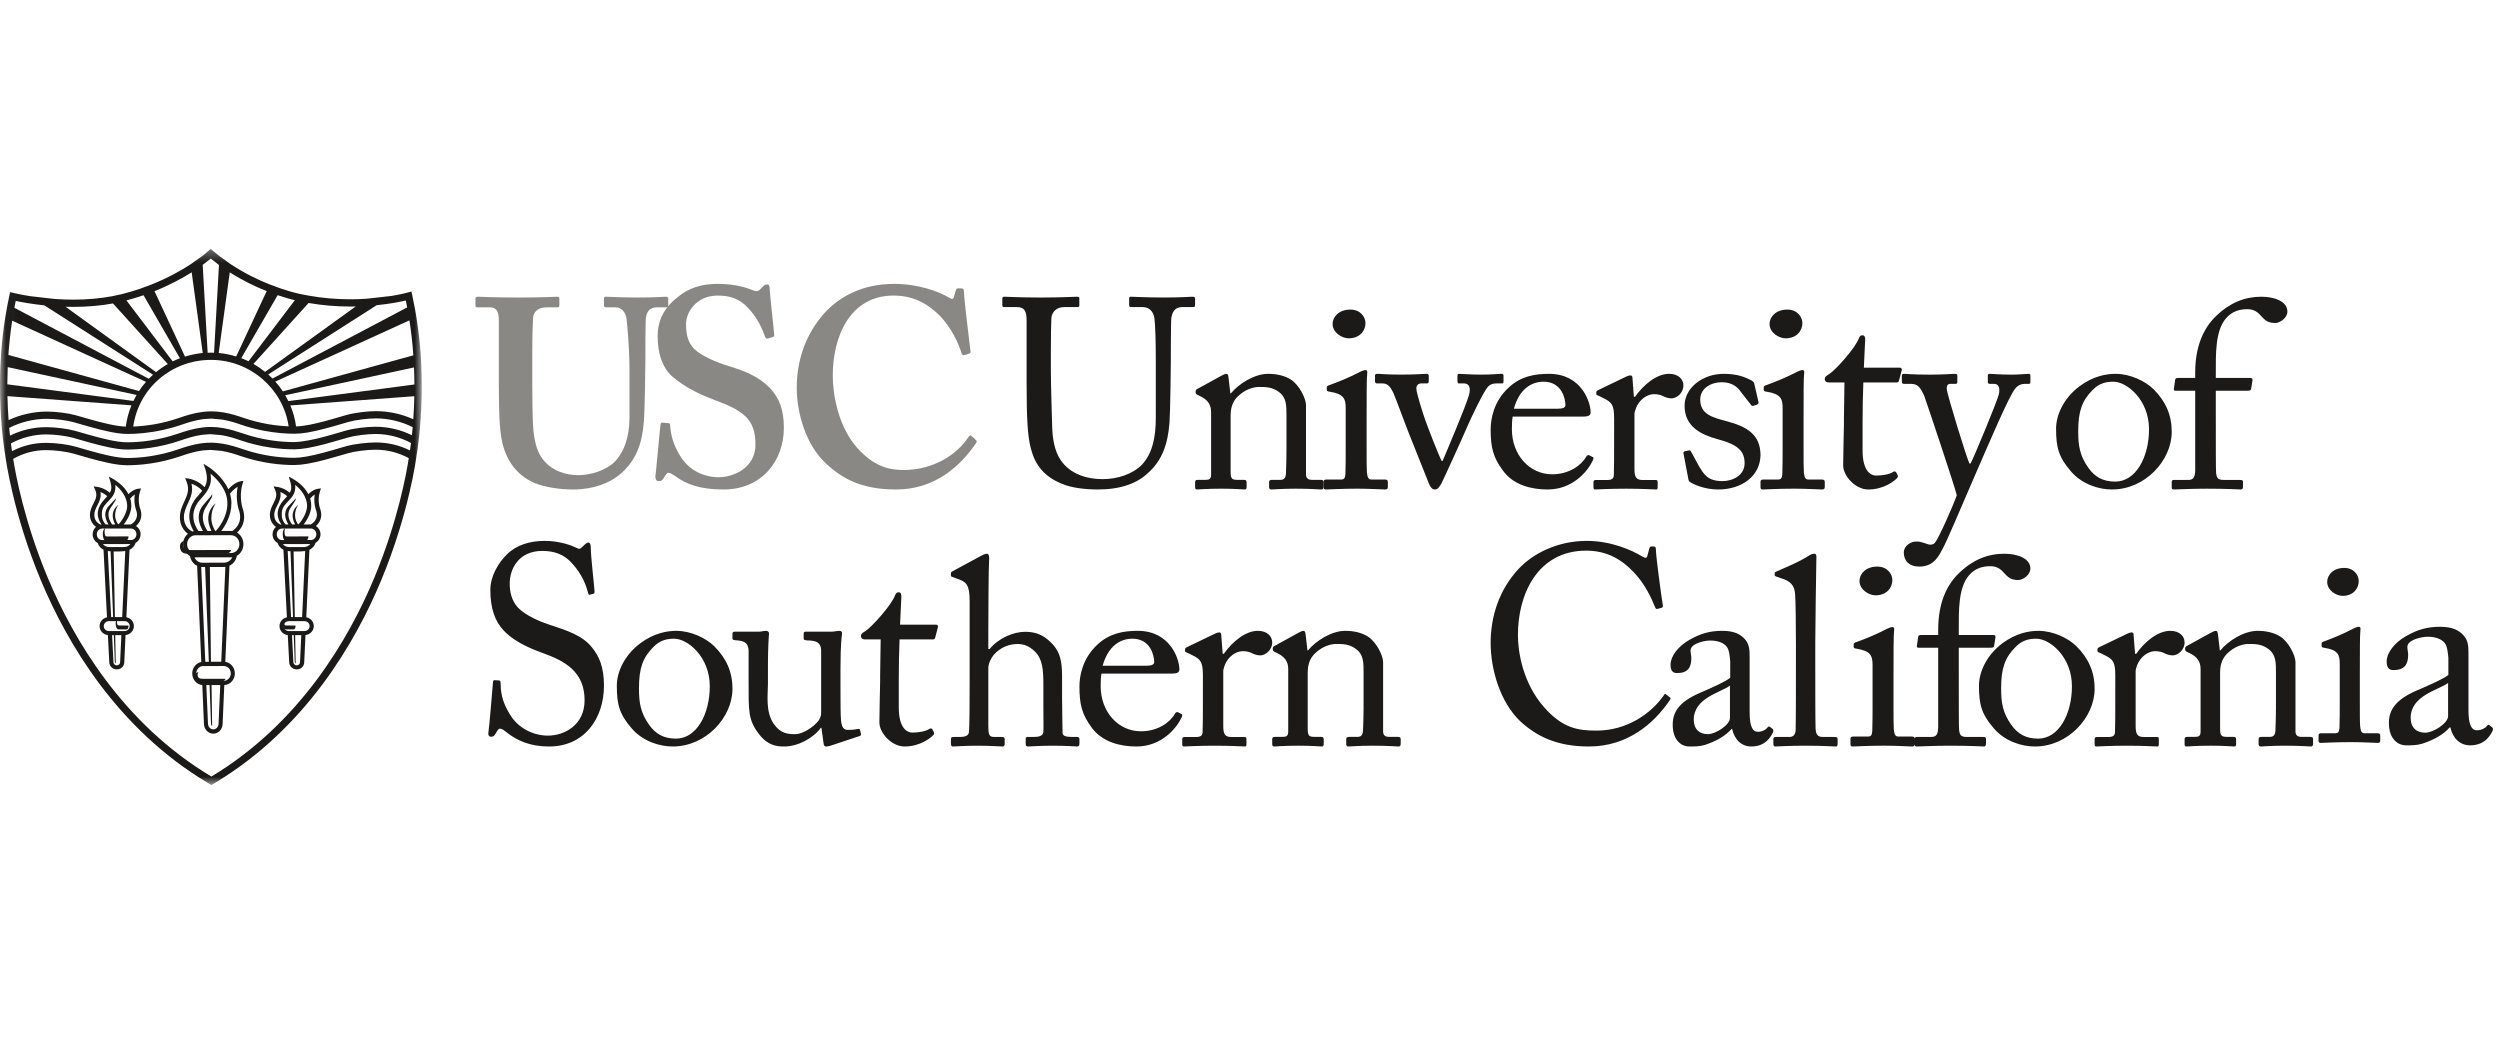
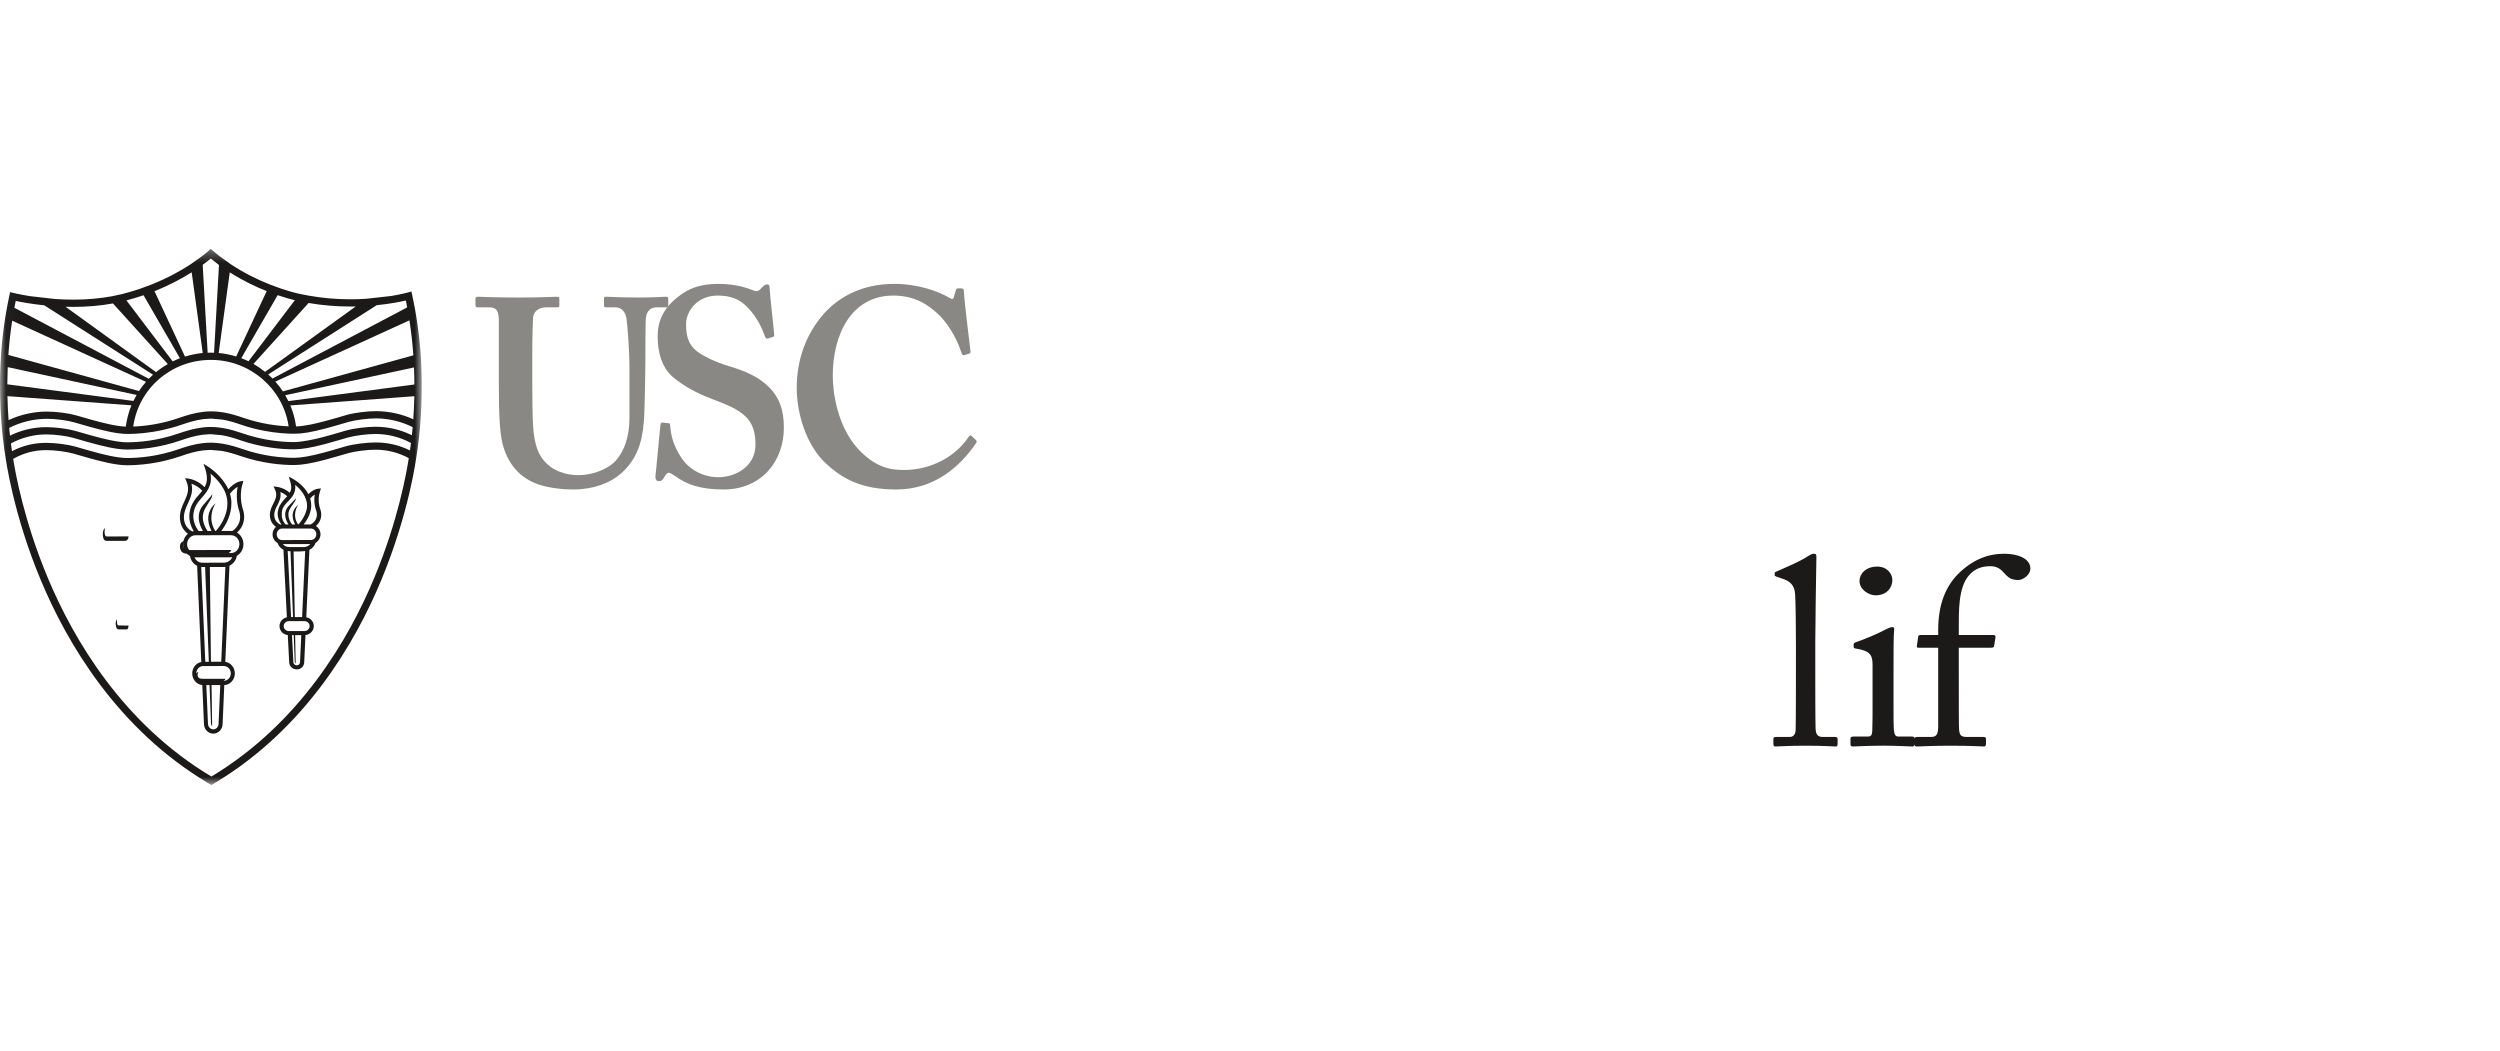
<svg xmlns="http://www.w3.org/2000/svg" xmlns:xlink="http://www.w3.org/1999/xlink" width="214" height="90" viewBox="0 0 214 90">
  <defs>
    <path id="su7bbx8xca" d="M0.035 0.299L36.102 0.299 36.102 46.2 0.035 46.2z" />
  </defs>
  <g fill="none" fill-rule="evenodd">
    <g>
      <g>
        <g>
          <g>
            <path fill="#898885" d="M42.7 6.445c0-.772-.182-1.136-.772-1.136h-1.046c-.137 0-.182-.046-.182-.204v-.523c0-.137.045-.182.227-.182.228 0 1.318.068 3.5.068 1.91 0 3-.068 3.274-.068.135 0 .18.045.18.158v.57c0 .135-.045.181-.18.181h-.956c-.682 0-1.09.41-1.113.887-.023.273-.068 1.636-.068 2.954v2.817c0 1.138.021 2.75.068 3.479.068 1.045.25 2.09.796 2.817.772 1.046 2 1.41 3.09 1.41 1.045 0 2.319-.41 3.045-1.092.865-.863 1.32-2.18 1.32-3.84V10.65c0-1.819-.184-3.819-.251-4.342-.07-.59-.432-.999-.932-.999h-.82c-.134 0-.18-.069-.18-.16v-.567c0-.137.046-.182.18-.182.23 0 1.274.068 2.774.068 1.41 0 2.137-.068 2.318-.068.205 0 .228.068.228.182v.523c0 .135-.023.204-.137.204h-.817c-.819 0-.91.636-.956.887-.045.273-.045 3.454-.045 3.75 0 .317-.045 4.272-.135 5.181-.138 1.864-.684 3.273-1.91 4.363-.955.864-2.41 1.41-4.136 1.41-1.091 0-2.41-.182-3.273-.546-1.32-.546-2.228-1.59-2.682-3.045-.319-1-.409-2.5-.409-5.478V6.445" transform="translate(-926 -1459) translate(301 1459) translate(625) translate(0 21)" />
            <path fill="#898885" d="M57.22 15.224c.097 0 .145.047.145.191.05.763.244 1.668.925 2.718.73 1.145 1.997 1.717 3.213 1.717 1.314 0 3.164-.81 3.164-2.79 0-2.192-1.022-2.91-3.603-3.862-.777-.287-2.385-.955-3.553-2.004-.827-.764-1.216-1.955-1.216-3.41 0-1.335.535-2.433 1.704-3.34.973-.809 2.045-1.144 3.456-1.144 1.606 0 2.58.381 3.065.572.243.096.391.047.512-.07l.316-.311c.097-.095.196-.144.34-.144.147 0 .197.144.197.383 0 .382.389 3.72.389 3.958 0 .096-.05.143-.146.168l-.39.12c-.098.022-.194 0-.243-.145-.244-.668-.633-1.622-1.51-2.527-.631-.668-1.411-1.003-2.53-1.003-1.948 0-2.727 1.528-2.727 2.41 0 .81.098 1.526.682 2.146.634.62 1.995 1.192 2.97 1.479 1.41.43 2.578.905 3.505 1.86.777.81 1.215 1.811 1.215 3.41 0 2.91-1.946 5.294-5.16 5.294-1.996 0-3.164-.43-4.136-1.145-.293-.19-.44-.287-.584-.287-.146 0-.243.191-.39.43-.146.239-.243.286-.437.286-.195 0-.293-.142-.293-.382.048-.286.39-4.149.438-4.435.024-.143.05-.191.146-.191l.536.048M83.53 16.655c.07.073.092.144.046.238-1.382 2.052-3.592 4.007-6.86 4.007-2.947 0-4.603-.906-6.03-2.242-1.705-1.574-2.486-4.34-2.486-6.438 0-2.337.737-4.58 2.347-6.392C71.79 4.444 73.77 3.3 76.533 3.3c2.118 0 3.82.667 4.649 1.144.321.191.415.191.461 0l.184-.62c.046-.143.092-.143.367-.143.277 0 .324.048.324.382 0 .43.46 4.245.551 4.96.024.144 0 .215-.09.239l-.44.144c-.114.046-.183-.05-.252-.24-.277-.858-.828-2.05-1.795-3.1-1.013-1-2.21-1.765-4.007-1.765-3.681 0-5.201 3.435-5.201 6.869 0 1.479.415 4.293 2.117 6.201 1.52 1.669 2.854 1.86 3.96 1.86 2.532 0 4.534-1.312 5.501-2.766.116-.167.207-.238.277-.167l.391.357" transform="translate(-926 -1459) translate(301 1459) translate(625) translate(0 21)" />
-             <path fill="#1B1A19" d="M90.924 20.422c-1.535-.613-2.325-1.614-2.686-3.046-.271-1.021-.36-2.543-.36-5.522v-5.41c0-.794-.16-1.158-.859-1.158h-1.06c-.136 0-.159-.046-.159-.204v-.5c0-.137.023-.182.204-.182.226 0 1.332.068 3.092.068 1.761 0 2.844-.068 3.092-.068.182 0 .203.045.203.136v.591c0 .113-.021.16-.18.16h-1.127c-.656 0-1.04.43-1.085.93-.022.205-.045 1.797-.045 2.955v1.5c0 1.205.09 4.091.112 4.819.024 1.046.203 2.114.722 2.886.835 1.228 2.28 1.637 3.59 1.637 1.286 0 2.594-.432 3.386-1.25.879-.955 1.173-2.32 1.173-4V9.9c0-1.728-.045-3.047-.113-3.615-.067-.59-.428-1-1.016-1h-.992c-.135 0-.16-.068-.16-.181v-.546c0-.114.025-.159.16-.159.226 0 1.264.068 2.776.068 1.557 0 2.28-.068 2.483-.068.203 0 .225.091.225.159v.499c0 .137-.022.228-.135.228h-.926c-.835 0-.903.636-.97.91-.046.226-.046 3.454-.046 3.771 0 .32-.045 4.296-.112 5.184-.136 1.862-.633 3.294-1.895 4.385-.904.841-2.28 1.364-4.245 1.364-1.172 0-2.302-.158-3.047-.478M111.792 19.594c0 .366.209.48.51.48h.742c.21 0 .256.07.256.206v.368c0 .16-.046.252-.186.252-.162 0-.88-.07-2.203-.07-1.185 0-1.927.07-2.09.07-.14 0-.187-.07-.187-.252v-.368c0-.16.072-.206.302-.206h.675c.255 0 .44-.114.465-.527.022-.596.045-1.329.045-1.924v-3.026c0-.917 0-1.58-.673-2.062-.558-.412-1.114-.412-1.695-.412-.37 0-1.183.159-1.88.893-.463.504-.532 1.123-.532 1.558v4.744c0 .62.07.756.556.756h.58c.187 0 .232.07.232.229v.39c0 .137-.045.207-.163.207-.161 0-.788-.07-2.018-.07-1.183 0-1.927.07-2.066.07-.116 0-.162-.07-.162-.208v-.412c0-.137.046-.206.23-.206h.674c.302 0 .464-.068.464-.459v-5.36c0-.688-.37-1.078-.951-1.353l-.186-.091c-.162-.07-.185-.138-.185-.208v-.114c0-.114.092-.183.209-.23l1.996-1.098c.186-.093.325-.161.419-.161.115 0 .16.09.184.275l.162 1.398h.046c.674-.826 2.02-1.673 3.181-1.673.695 0 1.415.136 1.973.504.696.458 1.276 1.604 1.276 2.176v5.914" transform="translate(-926 -1459) translate(301 1459) translate(625) translate(0 21)" />
-             <path fill="#1B1A19" d="M114.07 6.73c0-.59.524-1.23 1.519-1.23.873 0 1.295.64 1.295 1.16 0 .615-.448 1.3-1.444 1.3-.548 0-1.37-.472-1.37-1.23m1.121 7.216c0-.804-.149-1.23-1.394-1.42-.174-.022-.225-.07-.225-.166v-.213c0-.07.05-.117.175-.164.796-.285 1.742-.663 2.689-1.159.2-.095.321-.144.473-.144.124 0 .149.12.124.286-.05.401-.05 1.892-.05 3.856v2.58c0 .92 0 1.773.024 2.032.051.45.126.615.4.615h1.146c.199 0 .247.07.247.213v.402c0 .166-.048.236-.223.236-.2 0-1.344-.07-2.39-.07-1.444 0-2.414.07-2.688.07-.125 0-.199-.047-.199-.188v-.473c0-.142.074-.19.249-.19h1.218c.275 0 .374-.095.4-.474.024-.71.024-1.442.024-2.152v-3.477M123.412 18.465h.07c.378-.888 2.031-4.779 2.268-5.667.164-.614 0-.978-.425-.978h-.472c-.072 0-.095-.114-.095-.228v-.41c0-.137.048-.182.14-.182.331 0 .852.068 1.89.068.922 0 1.487-.068 1.7-.068.189 0 .212.023.212.205v.387c0 .159 0 .228-.119.228h-.447c-.283 0-.519.045-.732.251-.354.318-1.535 2.8-1.889 3.64-.284.684-2.03 4.506-2.124 4.667-.189.317-.306.522-.567.522-.234 0-.377-.205-.496-.477-.047-.115-1.77-4.44-1.841-4.621-.07-.18-1.039-2.776-1.202-3.14-.308-.66-.543-.842-.97-.842h-.47c-.12 0-.143-.092-.143-.228v-.41c0-.16.047-.182.26-.182.26 0 .66.068 1.983.068 1.252 0 1.865-.068 2.124-.068.189 0 .236.045.236.181v.41c0 .137-.024.23-.165.23h-.472c-.236 0-.425.135-.425.43 0 .41.614 2.3.756 2.687.141.432 1.155 3.05 1.415 3.527M133.345 13.987c.459 0 .654-.112.654-.316 0-.515-.292-1.997-1.866-1.997-1.068 0-2.084.651-2.546 2.313h3.758zm-3.854.673c-.05.202-.074.562-.074 1.076 0 2.203 1.505 3.863 3.443 3.863 1.479 0 2.52-.786 2.934-1.527.048-.089.144-.133.217-.112l.315.157c.073.024.121.09 0 .337-.436.898-1.698 2.446-3.854 2.446-1.382 0-2.909-.38-3.804-1.594-.85-1.144-1.068-1.974-1.068-3.546 0-.874.242-2.38 1.526-3.57 1.043-.988 2.255-1.19 3.467-1.19 2.787 0 3.564 2.425 3.564 3.3 0 .316-.292.36-.679.36h-5.987zM138.168 14.82c0-1.153-.193-1.378-.873-1.718l-.46-.227c-.145-.045-.193-.067-.193-.158v-.136c0-.09.048-.134.193-.202l2.398-1.155c.145-.067.241-.09.339-.09.144 0 .17.138.17.272l.12 1.56h.097c.727-1.04 1.864-1.966 2.906-1.966.825 0 1.235.475 1.235.995 0 .655-.581 1.107-1.017 1.107-.266 0-.509-.09-.702-.18-.194-.114-.485-.181-.8-.181-.387 0-1.016.226-1.428.949-.146.248-.243.656-.243.723v4.747c0 .7.172.926.679.926h1.137c.146 0 .17.07.17.204v.407c0 .135-.024.203-.12.203-.145 0-1.26-.068-2.567-.068-1.502 0-2.52.068-2.665.068-.096 0-.144-.045-.144-.226v-.384c0-.159.048-.204.266-.204h.945c.364 0 .533-.134.533-.429.024-.745.024-1.536.024-2.712V14.82M144.653 20.25c-.12-.067-.12-.202-.143-.314l-.406-2.134c-.022-.111.049-.157.142-.18l.312-.066c.095-.024.167.022.213.135l.6 1.1c.478.83.811 1.392 2.077 1.392.84 0 1.89-.472 1.89-1.528 0-1.01-.526-1.593-2.319-2.064-1.409-.382-2.82-1.078-2.82-2.852 0-1.549 1.554-2.739 3.348-2.739 1.146 0 1.767.27 2.198.472.359.157.405.269.429.402l.359 1.572c0 .09-.048.159-.167.203l-.288.09c-.094.023-.143 0-.214-.112l-.812-1.033c-.286-.426-.741-.876-1.675-.876-.907 0-1.838.517-1.838 1.483 0 1.302 1.122 1.548 2.293 1.863 1.745.471 2.845 1.145 2.868 2.873-.023 1.818-1.6 2.963-3.631 2.963-1.173 0-2.128-.448-2.416-.65M151.473 6.73c0-.59.523-1.23 1.519-1.23.87 0 1.293.64 1.293 1.16 0 .615-.447 1.3-1.444 1.3-.548 0-1.368-.472-1.368-1.23m1.12 7.216c0-.804-.15-1.23-1.395-1.42-.174-.022-.223-.07-.223-.166v-.213c0-.07.049-.117.174-.164.798-.285 1.741-.663 2.689-1.159.199-.095.321-.144.47-.144.126 0 .152.12.126.286-.048.401-.048 1.892-.048 3.856v2.58c0 .92 0 1.773.024 2.032.05.45.124.615.397.615h1.147c.198 0 .246.07.246.213v.402c0 .166-.048.236-.221.236-.201 0-1.346-.07-2.391-.07-1.444 0-2.415.07-2.688.07-.125 0-.2-.047-.2-.188v-.473c0-.142.075-.19.25-.19h1.219c.273 0 .374-.095.398-.474.025-.71.025-1.442.025-2.152v-3.477M159.437 17.57c0 1.824.754 2.138 1.154 2.138.51 0 1.152-.097 1.463-.314.11-.074.2-.05.266.047l.111.22c.066.097.022.194-.044.265-.222.244-1.13.974-2.463.974-1.084 0-2.15-1.142-2.15-2.067 0-.996.067-3.136.067-3.475v-.535c0-.437.022-2.067.044-3.087h-1.352c-.2 0-.333-.097-.333-.293 0-.193.133-.266.399-.437.532-.34 2.24-2.236 2.527-3.063.067-.195.178-.243.311-.243.179 0 .223.17.223.365l-.113 2.407h3.084c.133 0 .2.12.155.218l-.223.851c-.022.122-.066.195-.198.195h-2.862c-.043 1.118-.066 2.285-.066 3.402v2.432M162.965 26.283c0-.5.517-.93 1.081-.93.447 0 .87.215 1.083.262.163.025.35 0 .493-.142.351-.43 1.55-3.148 1.878-4.077-.115-.596-2.608-8.036-2.796-8.537-.282-.596-.493-1-1.104-1h-.612c-.164 0-.188-.072-.188-.215v-.478c0-.095.024-.166.188-.166.213 0 .776.07 2.164.07 1.197 0 1.926-.07 2.185-.07.187 0 .21.07.21.166v.501c0 .12-.023.191-.14.191h-.447c-.258 0-.353.167-.306.525.072.525 1.67 5.77 1.93 6.294h.093c.234-.381 2.28-5.317 2.42-5.912.142-.597-.046-.907-.4-.907h-.375c-.142 0-.165-.071-.165-.19v-.477c0-.12.023-.191.14-.191.307 0 .8.07 1.929.07.634 0 1.175-.07 1.432-.07.142 0 .142.095.142.19v.454c0 .143 0 .214-.117.214h-.376c-.26 0-.588.118-.823.43-.516.643-2.069 4.266-3.69 8.011-1.152 2.647-2.068 4.863-2.49 5.65-.33.62-.754 1.551-2 1.551-.893 0-1.34-.501-1.34-1.217M183.956 15.737c0-2.493-1.873-4.064-3.052-4.064-.626 0-1.227.134-1.782.718-.902.9-1.227 1.818-1.227 3.526 0 1.257.141 2.11.88 3.142.532.74 1.203 1.167 2.29 1.167 1.76 0 2.891-2.087 2.891-4.49m-6.683 3.615c-1.065-1.235-1.273-2.064-1.273-3.66 0-1.144.623-2.581 1.989-3.614 1.203-.899 2.335-1.077 3.1-1.077 1.271 0 2.543.627 3.238 1.3 1.04 1.035 1.573 2.202 1.573 3.661 0 2.448-2.268 4.939-5.114 4.939-1.109 0-2.542-.426-3.513-1.549M187.909 12.446h-1.691c-.122 0-.171-.046-.122-.25l.097-.683c.025-.135.099-.16.295-.16h1.42v-.43c0-2.25.686-3.727 1.643-4.726 1.3-1.318 2.646-1.797 4.019-1.797 1.153 0 2.23.41 2.23 1.272 0 .547-.638.978-1.031.978-.244 0-.489-.046-.685-.136-.22-.114-.49-.41-.589-.523-.318-.364-.66-.523-1.126-.523-.637 0-1.297.16-1.838.797-.907 1.066-.858 3.044-.858 4.635v.454h2.966c.172 0 .195.137.172.228l-.123.75c-.026.09-.122.114-.319.114h-2.696v2.022c0 2.682 0 4.773.026 5.023.047.387.12.591.637.591h1.396c.22 0 .27.045.27.18v.366c0 .181-.05.272-.171.272-.148 0-1.054-.068-2.941-.068-1.348 0-2.598.068-2.794.068-.147 0-.196-.046-.196-.16v-.498c0-.115.049-.16.245-.16h1.176c.466 0 .563-.274.588-.796v-6.84M43.332 41.66c-.276-.216-.414-.287-.53-.287-.138 0-.23.167-.367.405-.14.263-.255.287-.416.287-.138 0-.255-.12-.209-.382.093-.596.323-3.625.393-4.315.023-.144.069-.144.161-.144l.347.023c.091 0 .137.048.137.192.023.763.07 1.55.83 2.765.692 1.12 1.96 1.766 3.227 1.766 1.384 0 3.136-.883 3.136-3.029 0-2.456-1.706-3.363-3.55-4.03-.714-.263-2.375-.86-3.366-1.931-.76-.788-1.152-1.908-1.152-3.483 0-1.192.715-2.36 1.428-3.05.83-.814 1.983-1.147 3.228-1.147 1.314 0 2.329.405 2.72.596.208.12.323.096.438-.024l.3-.287c.116-.095.183-.141.3-.141.115 0 .183.189.183.403 0 .836.3 3.268.325 3.795 0 .118-.024.164-.116.19l-.277.07c-.069.024-.114 0-.138-.07-.185-.692-.484-1.622-1.429-2.648-.623-.692-1.43-1.026-2.513-1.026-2.052 0-2.79 1.575-2.79 2.79 0 .67.138 1.455.716 2.074.667.693 1.958 1.217 2.627 1.433 1.59.525 2.881.929 3.711 1.979.6.74 1.014 1.67 1.014 3.242 0 2.814-1.659 5.224-4.702 5.224-1.614 0-2.744-.501-3.666-1.24M60.757 37.736c0-2.492-1.874-4.063-3.053-4.063-.625 0-1.226.135-1.781.719-.903.898-1.227 1.818-1.227 3.525 0 1.257.14 2.11.88 3.142.532.74 1.201 1.168 2.289 1.168 1.758 0 2.892-2.088 2.892-4.49m-6.685 3.613c-1.064-1.233-1.272-2.063-1.272-3.658 0-1.145.624-2.581 1.99-3.615C55.99 33.18 57.124 33 57.887 33c1.272 0 2.545.629 3.238 1.301 1.042 1.033 1.574 2.202 1.574 3.66 0 2.448-2.267 4.939-5.113 4.939-1.11 0-2.544-.426-3.515-1.55M71.946 37.972c0 1.1 0 2.223.047 2.705.067.71.32.8.597.8.137 0 .483 0 .759-.066.184-.047.254 0 .277.09l.068.3c.023.137-.023.182-.114.205l-2.416.802c-.138.045-.277.092-.46.092-.092 0-.183-.047-.206-.275l-.184-1.33h-.047c-.644.894-1.979 1.605-3.128 1.605-.644 0-1.403-.07-2.161-1.054-.944-1.214-.897-1.972-.897-4.493v-2.657c-.024-.642-.346-.803-.875-.87-.392-.023-.506-.047-.506-.163v-.411c0-.138.046-.184.253-.184H65c.137 0 .23-.023.322-.045.091 0 .183-.023.251-.023.162 0 .277.114.254.274-.023.207-.092 1.284-.092 2.637v1.626c0 .917-.23 2.384.506 3.437.574.826 1.22.872 1.84.872.621 0 1.541-.596 1.978-1.146.092-.116.23-.412.23-.62v-5.454c-.046-.641-.414-.756-.989-.8-.39 0-.506-.047-.506-.163v-.389c0-.183.047-.206.275-.206h2.14c.16 0 .275-.023.39-.045.116 0 .207-.023.277-.023.138 0 .23.114.207.229-.024.206-.138.801-.138 3.048v1.695M76.937 39.57c0 1.822.754 2.14 1.154 2.14.509 0 1.153-.099 1.463-.318.112-.072.199-.048.267.049l.11.218c.066.099.022.196-.044.269-.221.242-1.131.972-2.462.972-1.086 0-2.15-1.142-2.15-2.068 0-.995.065-3.134.065-3.474v-.535c0-.439.023-2.067.045-3.089H74.03c-.2 0-.331-.096-.331-.29 0-.195.132-.267.399-.438.532-.34 2.24-2.236 2.527-3.062.068-.196.178-.244.311-.244.178 0 .222.17.222.365l-.112 2.406h3.084c.133 0 .2.122.155.219l-.222.851c-.023.121-.067.193-.199.193h-2.862c-.044 1.119-.066 2.287-.066 3.405v2.43M83 30.444c0-1.386-.267-1.635-1.067-1.908l-.379-.137c-.132-.046-.154-.068-.154-.137v-.205c0-.09.066-.112.266-.226l2.311-1.25c.178-.09.334-.181.512-.181.133 0 .222.18.178.568-.045.385-.067 5-.067 6.137v1.453h.11c.778-.954 2.068-1.477 3.046-1.477.933 0 1.578.295 2.2.91 1 .955.957 2.114.957 3.341v1.294c0 1.275.043 2.683.043 3.115 0 .272.356.342.822.342h.378c.178 0 .244.045.244.204v.34c0 .183-.044.273-.177.273-.155 0-.866-.068-2.133-.068-1.09 0-1.89.068-2.09.068-.154 0-.2-.068-.2-.25v-.385c0-.115.022-.182.156-.182h.511c.377 0 .822-.047.845-.433.022-.318 0-1.522 0-2.25v-1.84c0-1.274-.09-2.182-.734-2.797-.444-.432-.91-.636-1.467-.636-.645 0-1.445.227-2.066.953-.201.25-.445.706-.445 1.115v4.955c0 .728.067.933.49.933h.665c.156 0 .246.045.246.182v.385c0 .16-.045.25-.18.25-.176 0-1.088-.068-2.11-.068-1.112 0-1.956.068-2.157.068-.088 0-.154-.068-.154-.227v-.408c0-.16.09-.182.333-.182h.467c.355 0 .688-.092.732-.364.068-.433.068-2.933.068-4.41v-6.865M98.145 35.986c.46 0 .654-.112.654-.313 0-.518-.292-2-1.867-2-1.067 0-2.083.651-2.545 2.313h3.758zm-3.854.673c-.05.203-.074.56-.074 1.077 0 2.2 1.503 3.862 3.443 3.862 1.477 0 2.52-.785 2.932-1.526.049-.09.146-.136.22-.113l.314.158c.073.022.121.089 0 .337-.437.898-1.697 2.446-3.854 2.446-1.382 0-2.908-.382-3.806-1.593-.848-1.146-1.066-1.976-1.066-3.547 0-.876.242-2.38 1.527-3.571C94.97 33.202 96.181 33 97.392 33c2.788 0 3.564 2.425 3.564 3.3 0 .314-.291.359-.68.359h-5.985zM102.968 36.82c0-1.153-.193-1.379-.872-1.718l-.46-.227c-.145-.045-.193-.067-.193-.158v-.135c0-.09.048-.136.194-.203l2.396-1.152c.146-.069.242-.093.339-.093.146 0 .17.138.17.272l.12 1.56h.098c.725-1.04 1.864-1.966 2.905-1.966.823 0 1.235.475 1.235.995 0 .655-.58 1.107-1.017 1.107-.265 0-.508-.09-.702-.18-.193-.114-.484-.181-.799-.181-.387 0-1.018.225-1.427.949-.146.249-.243.656-.243.723v4.747c0 .7.17.925.676.925h1.139c.144 0 .17.069.17.205v.407c0 .135-.026.203-.121.203-.145 0-1.26-.068-2.567-.068-1.501 0-2.518.068-2.662.068-.098 0-.147-.046-.147-.227v-.383c0-.159.05-.205.267-.205h.945c.363 0 .532-.135.532-.429.024-.745.024-1.537.024-2.712V36.82M118.392 41.594c0 .367.209.481.51.481h.742c.21 0 .256.069.256.207v.366c0 .16-.046.252-.186.252-.163 0-.88-.069-2.205-.069-1.183 0-1.925.069-2.088.069-.14 0-.185-.069-.185-.252v-.366c0-.161.069-.207.3-.207h.674c.256 0 .442-.114.463-.528.025-.596.048-1.329.048-1.924v-3.025c0-.917 0-1.58-.674-2.062-.556-.412-1.114-.412-1.692-.412-.374 0-1.185.16-1.88.894-.466.504-.536 1.122-.536 1.557v4.743c0 .619.07.757.558.757h.58c.185 0 .232.069.232.23v.389c0 .137-.047.206-.163.206-.16 0-.787-.069-2.018-.069-1.183 0-1.925.069-2.065.069-.115 0-.163-.069-.163-.206v-.412c0-.138.048-.207.232-.207h.672c.302 0 .466-.069.466-.457v-5.363c0-.687-.372-1.077-.952-1.352l-.186-.091c-.162-.07-.184-.138-.184-.206v-.116c0-.114.09-.183.207-.229l1.996-1.1c.186-.092.325-.161.417-.161.116 0 .163.094.186.275l.163 1.399h.046c.675-.824 2.018-1.674 3.18-1.674.696 0 1.415.14 1.972.505.696.458 1.277 1.604 1.277 2.176v5.913M130.099 40.705c-1.683-1.622-2.499-4.387-2.499-6.677 0-2.219.7-4.507 2.38-6.319 1.193-1.289 3.295-2.409 5.84-2.409 2.125 0 3.877.81 4.717 1.311.303.192.419.167.468 0l.185-.69c.046-.145.095-.145.303-.145.211 0 .258.048.258.382 0 .453.467 3.96.583 4.626.024.12 0 .216-.092.24l-.35.095c-.117.023-.165 0-.235-.191-.326-.787-.839-1.933-1.82-2.958-.981-1.025-2.22-1.835-4.064-1.835-4.181 0-5.861 3.79-5.838 7.273 0 1.383.421 4.078 2.24 6.13 1.59 1.811 2.92 2.002 4.484 2.002 2.64 0 4.695-1.48 5.77-3.03.07-.118.117-.141.185-.07l.305.239c.069.047.116.095.047.213-1.402 2.075-3.667 4.008-6.959 4.008-2.756 0-4.508-.883-5.908-2.195M148.083 37.692c-.833.607-3.097 1.055-3.097 2.918 0 .832.509 1.234 1.202 1.234.67 0 1.895-.785 1.895-1.391v-2.761zm1.686 2.268c0 1.28.277 1.683.694 1.683.37 0 .693-.179.807-.336.094-.112.14-.158.233-.09l.23.18c.07.067.116.18-.023.403-.184.337-.624 1.1-1.802 1.1-.832 0-1.432-.583-1.64-1.503h-.046c-.486.56-1.249 1.031-2.289 1.37-.438.133-.855.133-1.362.133-.556 0-1.387-.448-1.387-1.863 0-1.033.485-1.93 2.31-2.718 1.041-.447 2.242-.987 2.612-1.301v-1.437c-.046-.381-.07-.965-.324-1.256-.254-.292-.715-.494-1.387-.494-.462 0-1.178.18-1.5.47-.324.292-.117.63-.117 1.034 0 .785-.278 1.28-1.226 1.28-.368 0-.552-.204-.552-.72 0-.718.647-1.57 1.595-2.11.97-.56 1.777-.785 2.817-.785 1.088 0 1.525.314 1.85.607.484.47.507.986.507 1.593v4.76z" transform="translate(-926 -1459) translate(301 1459) translate(625) translate(0 21)" />
            <path fill="#1B1A19" d="M155.388 36.059c0 1.183 0 4.613.025 5.319.023.385.114.705.598.705h1.036c.207 0 .253.067.253.204v.386c0 .136-.046.227-.139.227-.16 0-1.174-.068-2.6-.068-1.473 0-2.394.068-2.602.068-.113 0-.159-.091-.159-.227v-.386c0-.16.046-.204.297-.204h1.105c.254 0 .483-.16.505-.57.025-.704.025-4.613.025-5.93V34.15c0-1.613-.025-3.681-.07-4.273-.045-.773-.413-1.136-1.15-1.363l-.46-.16c-.115-.045-.138-.067-.138-.114v-.18c0-.069.069-.115.207-.16.806-.364 1.842-.773 2.692-1.319.207-.136.346-.181.484-.181.161 0 .207.113.185.41-.024 1.25-.094 5.976-.094 7.226v2.023M159.173 28.73c0-.593.522-1.23 1.518-1.23.87 0 1.295.637 1.295 1.159 0 .615-.45 1.301-1.445 1.301-.548 0-1.368-.473-1.368-1.23m1.118 7.215c0-.804-.148-1.23-1.395-1.42-.173-.023-.223-.07-.223-.165v-.213c0-.072.05-.119.175-.165.798-.284 1.742-.662 2.687-1.16.2-.093.324-.142.474-.142.126 0 .15.119.126.285-.05.4-.05 1.893-.05 3.856v2.577c0 .924 0 1.775.024 2.035.05.45.122.616.399.616h1.145c.198 0 .247.07.247.213v.402c0 .166-.05.236-.223.236-.199 0-1.344-.07-2.39-.07-1.443 0-2.414.07-2.688.07-.124 0-.199-.047-.199-.19v-.471c0-.143.075-.19.25-.19h1.218c.275 0 .375-.095.398-.472.025-.712.025-1.445.025-2.155v-3.477M164.218 34.446c-.12 0-.17-.045-.12-.25l.097-.683c.023-.136.097-.157.293-.157h1.421v-.434c0-2.25.686-3.727 1.643-4.727 1.298-1.317 2.645-1.795 4.02-1.795 1.15 0 2.228.407 2.228 1.271 0 .547-.636.978-1.03.978-.245 0-.49-.045-.685-.136-.222-.113-.49-.409-.589-.522-.318-.363-.662-.523-1.127-.523-.637 0-1.299.16-1.838.796-.907 1.068-.859 3.045-.859 4.637v.455h2.966c.172 0 .196.134.172.227l-.122.75c-.024.09-.121.113-.319.113h-2.697v2.022c0 2.683 0 4.774.027 5.024.049.386.122.59.638.59h1.395c.22 0 .27.046.27.183v.363c0 .182-.05.272-.172.272-.148 0-1.053-.068-2.94-.068-1.347 0-2.598.068-2.793.068-.148 0-.197-.045-.197-.159v-.499c0-.114.05-.16.245-.16h1.176c.465 0 .564-.272.588-.794v-6.842h-1.69z" transform="translate(-926 -1459) translate(301 1459) translate(625) translate(0 21)" />
-             <path fill="#1B1A19" d="M177.357 37.736c0-2.492-1.874-4.063-3.054-4.063-.624 0-1.226.135-1.78.719-.902.898-1.226 1.818-1.226 3.525 0 1.257.137 2.11.88 3.142.531.74 1.203 1.168 2.289 1.168 1.758 0 2.891-2.088 2.891-4.49m-6.685 3.613c-1.064-1.233-1.272-2.063-1.272-3.658 0-1.145.624-2.581 1.988-3.615 1.204-.898 2.338-1.077 3.1-1.077 1.274 0 2.546.629 3.24 1.301 1.041 1.033 1.572 2.202 1.572 3.66 0 2.448-2.266 4.939-5.111 4.939-1.112 0-2.545-.426-3.517-1.55M181.068 36.82c0-1.153-.195-1.379-.873-1.718l-.458-.227c-.147-.045-.195-.067-.195-.158v-.135c0-.09.048-.136.195-.203l2.396-1.152c.145-.069.241-.093.339-.093.144 0 .168.138.168.272l.123 1.56h.096c.726-1.04 1.865-1.966 2.906-1.966.825 0 1.235.475 1.235.995 0 .655-.581 1.107-1.017 1.107-.266 0-.509-.09-.703-.18-.193-.114-.485-.181-.797-.181-.389 0-1.017.225-1.428.949-.146.249-.244.656-.244.723v4.747c0 .7.169.925.678.925h1.138c.146 0 .168.069.168.205v.407c0 .135-.022.203-.12.203-.146 0-1.258-.068-2.566-.068-1.502 0-2.52.068-2.665.068-.096 0-.144-.046-.144-.227v-.383c0-.159.048-.205.266-.205h.944c.363 0 .534-.135.534-.429.024-.745.024-1.537.024-2.712V36.82M196.492 41.594c0 .367.209.481.51.481h.744c.208 0 .254.069.254.207v.366c0 .16-.046.252-.186.252-.16 0-.88-.069-2.205-.069-1.183 0-1.925.069-2.088.069-.138 0-.185-.069-.185-.252v-.366c0-.161.069-.207.302-.207h.672c.256 0 .442-.114.465-.528.023-.596.046-1.329.046-1.924v-3.025c0-.917 0-1.58-.673-2.062-.558-.412-1.114-.412-1.694-.412-.372 0-1.183.16-1.88.894-.464.504-.535 1.122-.535 1.557v4.743c0 .619.071.757.557.757h.58c.186 0 .234.069.234.23v.389c0 .137-.048.206-.163.206-.162 0-.789-.069-2.02-.069-1.184 0-1.926.069-2.065.069-.115 0-.162-.069-.162-.206v-.412c0-.138.047-.207.232-.207h.672c.302 0 .464-.069.464-.457v-5.363c0-.687-.37-1.077-.95-1.352l-.186-.091c-.163-.07-.185-.138-.185-.206v-.116c0-.114.092-.183.208-.229l1.996-1.1c.186-.092.324-.161.419-.161.115 0 .16.094.183.275l.163 1.399h.046c.674-.824 2.02-1.674 3.18-1.674.696 0 1.417.14 1.974.505.694.458 1.276 1.604 1.276 2.176v5.913" transform="translate(-926 -1459) translate(301 1459) translate(625) translate(0 21)" />
            <g fill="#1B1A19">
-               <path d="M1.208 1.311c0-.578.502-1.197 1.458-1.197.836 0 1.243.62 1.243 1.127 0 .598-.431 1.266-1.387 1.266-.526 0-1.314-.46-1.314-1.196M2.282 8.33c0-.782-.142-1.197-1.338-1.38-.167-.024-.215-.07-.215-.162V6.58c0-.07.048-.115.168-.161.764-.276 1.673-.644 2.581-1.128.191-.09.312-.138.455-.138.119 0 .143.116.119.277-.05.39-.05 1.841-.05 3.75v2.508c0 .899 0 1.727.026 1.98.048.436.119.599.382.599h1.098c.193 0 .24.067.24.207v.39c0 .162-.047.23-.214.23-.193 0-1.291-.068-2.295-.068-1.385 0-2.319.068-2.58.068-.12 0-.192-.045-.192-.184v-.46c0-.138.073-.183.24-.183h1.17c.263 0 .358-.093.381-.46.024-.692.024-1.405.024-2.096V8.329M11.557 9.963c-.861.622-3.204 1.081-3.204 2.99 0 .854.526 1.266 1.244 1.266.693 0 1.96-.804 1.96-1.426v-2.83zm1.744 2.324c0 1.312.287 1.726.716 1.726.384 0 .719-.183.836-.345.096-.115.145-.162.24-.092l.238.184c.07.07.12.186-.024.414-.19.345-.644 1.127-1.863 1.127-.86 0-1.481-.597-1.697-1.54h-.048c-.5.574-1.29 1.057-2.366 1.403-.454.137-.884.137-1.409.137-.574 0-1.434-.46-1.434-1.91 0-1.058.501-1.978 2.39-2.785 1.075-.46 2.318-1.012 2.7-1.334V7.799c-.048-.391-.072-.989-.336-1.287-.262-.3-.74-.507-1.432-.507-.479 0-1.219.184-1.554.482-.334.299-.12.645-.12 1.06 0 .804-.286 1.312-1.265 1.312-.383 0-.574-.21-.574-.737 0-.737.668-1.61 1.648-2.164 1.006-.575 1.84-.805 2.917-.805 1.123 0 1.575.323 1.911.622.503.483.526 1.01.526 1.633v4.88z" transform="translate(-926 -1459) translate(301 1459) translate(625) translate(0 21) translate(198 27.5)" />
-             </g>
+               </g>
            <path fill="#1B1A19" d="M10.75 25.295l-1.557.005c-.182 0-.34-.017-.384-.44-.06-.549.196-.66.196-.66-.023.034-.086.274-.035.528.044.226.137.193.29.193l1.74-.004c0 .343-.25.378-.25.378M10.843 32.877h-.673c-.115-.002-.218-.056-.26-.376-.052-.385.118-.478.118-.478-.013.028-.035.15-.003.346.028.178.091.169.187.169l.788.011c0 .328-.157.328-.157.328" transform="translate(-926 -1459) translate(301 1459) translate(625) translate(0 21)" />
-             <path fill="#1B1A19" d="M11.642 24.026c.307-.268.588-.731.394-1.385l-.009-.02c-.002-.006-.305-.735-.042-1.544l.088-.27-.287.036c-.042.005-.38.056-.792.456-.343-.67-.996-1.17-1.675-1.499.25.77.282 1.053.077 1.38-.464-.419-1.028-.5-1.054-.501l-.328-.046.134.294c.21.468.044.794-.147 1.173-.142.279-.301.594-.301.984 0 .51.268.838.52 1.015-.177.157-.29.386-.29.637 0 .321.171.602.428.741.084.252.266.46.504.581l.296 5.783c-.363.074-.633.387-.633.755 0 .398.312.725.71.766l.12 2.317c0 .343.288.621.643.621.37 0 .639-.278.642-.615l.108-2.325c.404-.041.715-.379.713-.766 0-.377-.276-.69-.642-.757l.265-5.77c.25-.12.443-.336.528-.6.258-.146.424-.438.424-.737 0-.282-.155-.554-.394-.704zm-.102-2.697c-.122.732.104 1.33.14 1.42.214.74-.364 1.082-.492 1.149l-.018-.005-.579.001c.362-.458.651-1.059.651-1.593 0-.164-.018-.317-.05-.466l-.048-.157c.147-.164.284-.278.396-.349zm-1.67-.823c.453.355 1.014 1.024 1.016 1.795 0 .695-.615 1.493-.763 1.595-.12-.156-.267-.447-.268-.778-.001-.573.289-.91.289-.91s-.429.267-.491.799c-.03.258.028.53.209.889h-.26c-.07-.11-.57-.714-.153-1.397.07-.113.384-.553.424-.64.047-.11.043-.211.043-.211-.053.082-.142.179-.142.179-.09.097-.398.405-.493.518-.6.703-.017 1.486.01 1.55H9.05c-.266-.293-.355-.581-.329-1.015.06-.972 1.27-1.094 1.15-2.374zm-1.798 2.577c0-.305.129-.558.263-.825.165-.325.348-.685.262-1.141.173.064.391.178.582.361-.121.143-.255.28-.327.365-.509.587-.704 1.284-.158 2.06h-.079c-.005 0-.54-.185-.543-.82zm2.21 12.59c0 .155-.115.28-.284.28-.157.001-.287-.125-.287-.28l-.117-2.307h.15l.083 2.231c0 .169.083.203.083.203l-.047-2.434.527-.001-.107 2.308zm.822-3.08c0 .227-.196.424-.437.424l-1.345.002c-.243 0-.44-.188-.44-.423 0-.231.196-.426.44-.426h1.342c.244 0 .44.189.44.424zm-1.88-6.427s.092.013.243.024l.216 5.633-.168.001-.29-5.658zm.506.04c.274.01.626.008.994-.039l-.264 5.656h-.625l-.105-5.617zm.893-.379l-1.276.001c-.218 0-.415-.099-.539-.256l2.351-.003c-.122.156-.318.257-.536.258zm.607-.603l-2.492.004c-.236 0-.45-.197-.451-.493 0-.283.216-.491.45-.491l2.492-.002c.232 0 .449.215.45.488 0 .274-.218.494-.449.494zM26.15 25.295l-1.556.005c-.182 0-.34-.017-.385-.44-.059-.549.197-.66.197-.66-.022.034-.085.274-.035.528.046.226.137.193.29.193l1.739-.004c0 .343-.25.378-.25.378M25.143 32.877h-.674c-.114-.002-.218-.056-.26-.376-.05-.385.118-.478.118-.478-.013.028-.035.15-.002.346.028.178.091.169.187.169l.788.011c0 .328-.157.328-.157.328" transform="translate(-926 -1459) translate(301 1459) translate(625) translate(0 21)" />
            <path fill="#1B1A19" d="M27.043 24.026c.307-.268.586-.731.393-1.385l-.008-.02c-.003-.006-.306-.735-.043-1.544l.089-.27-.288.036c-.042.005-.38.056-.792.456-.341-.67-.995-1.17-1.674-1.499.249.77.282 1.053.078 1.38-.465-.419-1.03-.5-1.055-.501l-.326-.046.132.294c.21.468.044.794-.148 1.173-.141.279-.301.594-.301.984.001.51.27.838.522 1.017-.178.156-.292.384-.291.635 0 .321.17.602.428.741.084.252.266.46.503.581l.296 5.783c-.362.074-.632.387-.632.755 0 .398.311.725.709.766l.12 2.317c0 .343.289.621.643.621.371 0 .64-.278.644-.615l.108-2.325c.402-.041.713-.379.711-.766 0-.377-.276-.69-.642-.757l.266-5.77c.25-.12.444-.336.527-.6.259-.146.424-.438.424-.737 0-.282-.155-.554-.393-.704zm-.1-2.697c-.124.732.1 1.33.137 1.42.213.74-.363 1.082-.493 1.149l-.015-.005-.58.001c.36-.458.65-1.059.65-1.593 0-.164-.017-.317-.048-.466l-.05-.157c.146-.164.285-.278.398-.349zm-1.673-.823c.454.355 1.015 1.024 1.015 1.795 0 .695-.613 1.493-.762 1.595-.12-.156-.266-.447-.268-.778 0-.573.29-.91.29-.91s-.428.267-.49.799c-.031.258.026.53.209.889h-.26c-.07-.11-.57-.714-.154-1.397.07-.113.383-.553.422-.64.05-.11.044-.211.044-.211-.05.082-.142.179-.142.179-.09.097-.396.405-.494.518-.598.703-.016 1.486.012 1.55h-.241c-.268-.293-.357-.581-.33-1.015.06-.972 1.269-1.094 1.149-2.374zm-1.796 2.577c0-.305.127-.558.262-.825.165-.325.349-.685.26-1.141.174.064.393.178.583.361-.12.141-.253.28-.326.365-.509.587-.703 1.284-.159 2.06h-.078c-.005 0-.542-.185-.542-.82zm2.21 12.59c0 .155-.118.28-.286.28-.157.001-.286-.125-.286-.28l-.119-2.307h.151l.084 2.231c0 .169.082.203.082.203l-.045-2.434.525-.001-.107 2.308zm.82-3.08c0 .227-.196.424-.437.424l-1.344.002c-.243 0-.44-.188-.44-.423 0-.231.197-.426.439-.426h1.344c.242 0 .438.189.438.424zm-1.879-6.427s.092.013.242.024l.217 5.633-.168.001-.29-5.658zm.507.04c.271.01.625.008.991-.039l-.262 5.656h-.625l-.104-5.617zm.893-.379l-1.278.001c-.218 0-.413-.099-.538-.256l2.351-.003c-.123.156-.318.257-.535.258zm.605-.603l-2.491.004c-.237 0-.45-.197-.451-.493 0-.283.215-.491.449-.491l2.492-.002c.23 0 .45.215.45.488 0 .274-.218.494-.449.494zM20.288 24.59c.349-.313.796-.929.532-1.911l-.007-.02c-.004-.011-.402-1.064-.057-2.223l.08-.27-.264.035c-.023.002-.482.07-1.028.68-.525-1.162-1.65-1.884-1.712-1.921l-.412-.26.164.48c.065.194.208.788.07 1.196-.041.123-.09.23-.142.327-.586-.62-1.332-.732-1.366-.735l-.3-.043.12.296c.281.686.063 1.16-.187 1.706-.188.404-.38.822-.379 1.35 0 .728.364 1.181.687 1.412-.253.208-.416.531-.414.893 0 .445.242.828.592 1.013.06.376.293.688.61.84l.356 8.231c-.44.082-.776.492-.776.982.002.522.38.95.862.994l.142 3.31c0 .467.36.848.799.848.44 0 .798-.382.797-.841l.144-3.317c.501-.022.903-.46.903-.999-.002-.507-.357-.923-.817-.989l.356-8.232c.333-.159.577-.476.63-.846.338-.189.567-.565.566-1 0-.424-.222-.794-.55-.987zm.054-3.917c-.213 1.091.105 2 .15 2.116.264.997-.365 1.507-.61 1.666-.036-.004-.072-.005-.109-.005h-.834c.36-.465.877-1.32.87-2.398-.001-.28-.047-.544-.122-.791.253-.316.486-.492.655-.588zm-2.363-.174c.104-.311.087-.67.043-.953.525.431 1.435 1.346 1.443 2.508.009 1.18-.713 2.093-.987 2.396h-.048c-.152-.219-.337-.624-.337-1.085-.002-.806.369-1.279.369-1.279s-.547.378-.629 1.123c-.038.362.037.744.265 1.242h-.334c-.103-.17-.718-1.008-.19-1.954.087-.16.487-.776.54-.902.063-.154.055-.297.055-.297-.066.117-.182.255-.182.255-.114.136-.507.568-.632.727-.75.968-.048 2.045.013 2.17l-.373.004c-1.043-1.45.057-2.595.106-2.646l.011-.013c.071-.086.14-.163.206-.24.268-.309.498-.574.66-1.056zm-2.236 2.778c0-.443.168-.804.344-1.188.23-.499.466-1.01.304-1.682.25.084.616.261.921.603-.075.098-.158.194-.246.297l-.21.245c-.102.11-1.22 1.362-.274 2.915-.04.006-.078.014-.116.024-.108-.046-.722-.35-.723-1.214zm1.814 4.258l.32 8.112-.303.002-.35-8.118c.03.003.059.005.088.005l.245-.001zM18.71 40.95c.001.265-.202.482-.452.482s-.453-.216-.455-.491l-.143-3.297h.28l.118 3.223c0 .236.103.284.103.284l-.052-3.507.746-.002-.145 3.308zm1.048-4.308c0 .349-.266.634-.595.635h-1.767c-.329 0-.596-.282-.596-.63 0-.35.267-.633.593-.633l1.77-.002c.327 0 .594.282.595.63zm-.819-.996h-.882l-.094-8.112 1.204-.001c.041 0 .082-.004.125-.009l-.353 8.122zm.226-8.48l-1.853.002c-.295 0-.55-.19-.66-.462.027.002.056.005.083.005l3.042-.005c.035 0 .069-.001.103-.004-.114.268-.396.463-.715.464zm.611-.825l-3.041.003c-.397.001-.718-.342-.719-.763 0-.42.32-.762.716-.763l3.041-.004c.055 0 .107.007.156.018l.004.008.008-.006c.316.081.551.383.552.742 0 .42-.32.765-.717.765z" transform="translate(-926 -1459) translate(301 1459) translate(625) translate(0 21)" />
            <path fill="#1B1A19" d="M15.718 25.826c-.1-.25.027-.493.07-.526 0 0-.488.086-.37.634.09.423.38.467.748.466l3.13-.006s.365.036.504-.313l-3.499.003c-.309.001-.493-.03-.583-.258" transform="translate(-926 -1459) translate(301 1459) translate(625) translate(0 21)" />
            <g transform="translate(-926 -1459) translate(301 1459) translate(625) translate(0 21)">
              <mask id="jtsvesad4b" fill="#fff">
                <use xlink:href="#su7bbx8xca" />
              </mask>
              <path fill="#1B1A19" d="M16.942 36.913c-.075-.187.021-.365.054-.39 0 0-.37.063-.281.47.07.313.287.345.568.344l1.642-.002s.276.026.38-.232h-1.92c-.234 0-.374-.022-.443-.19" mask="url(#jtsvesad4b)" />
              <path fill="#1B1A19" d="M36.065 10.316l-.06-1.072c-.073-.992-.193-2.032-.362-3.095l-.123-.722c-.07-.382-.146-.767-.232-1.153l-.072-.324-.322.093c-.01.002-.531.148-1.408.293l-2.127.237c-.421.029-.871.045-1.344.047-1.24 0-2.45-.109-3.618-.318l-.746-.146c-.012-.003-.027-.004-.04-.008-.015-.003-.614-.13-1.526-.434l-.992-.364c-.99-.39-2.165-.955-3.332-1.725l-.975-.698c-.181-.142-.363-.288-.54-.444L18.03.3l-.207.193c-.006.008-.182.17-.513.425l-.996.707c-.812.532-1.942 1.17-3.352 1.732l-.991.367c-.48.16-.982.314-1.512.447-.015.002-.029.005-.041.009l-.86.185c-1.015.185-2.106.283-3.261.285-.565 0-1.106-.022-1.61-.058l-2.132-.244c-.842-.134-1.36-.262-1.372-.266l-.316-.078-.07.313c-.068.31-.125.62-.185.927l-.163.937C.284 7.22.168 8.24.098 9.213l-.061 1.08c-.022.525-.035 1.032-.037 1.523l.009 1.046c.059 2.939.413 4.967.442 5.13.034.25.664 4.984 3.05 10.691C5.744 34.041 10.034 41.378 17.76 46l.336.2.333-.2c7.715-4.643 11.985-11.99 14.213-17.354 2.372-5.713 2.992-10.45 3.022-10.7.029-.161.374-2.165.43-5.076l.007-1.04c-.002-.487-.014-.99-.037-1.514zm-8.311 7.738l-.082-.3c-1.11.295-1.9.433-2.49.434h-.009c-1.026 0-2.618-.13-4.405-.748-.487-.166-1.068-.352-1.696-.456-.64-.108-1.19-.12-1.784-.044-.743.096-1.423.311-1.988.509-1.795.623-3.39.754-4.412.756h-.007c-.876 0-2.096-.31-3.173-.616l-.087.3.085-.3c-.307-.086-.612-.173-.904-.258l-.353-.102c-.637-.183-1.702-.32-2.48-.32h-.01c-1.055 0-1.996.229-2.931.709-.025-.156-.057-.379-.094-.66.924-.499 1.962-.77 3.023-.772h.013c.716 0 1.725.13 2.302.295l1.258.362.088-.3-.086.3c1.182.331 2.404.639 3.348.639h.008c1.07-.003 2.74-.14 4.618-.794.54-.188 1.183-.39 1.859-.475l.616-.045h.037l.952.083c.585.1 1.132.272 1.589.43 1.87.644 3.536.782 4.606.782h.015c.647 0 1.464-.14 2.654-.453.486-.13.974-.273 1.443-.409l.516-.15c.568-.164 1.619-.299 2.344-.301h.007c1.064 0 2.109.27 3.037.77-.035.269-.066.482-.09.637-.926-.458-1.894-.682-2.947-.682h-.006c-.684 0-1.814.124-2.522.325l-.524.152c-.458.135-.94.276-1.42.402l.082.3zm-16.82-1.907h.006c.748-.002 1.793-.076 2.99-.339.517-.114 1.06-.259 1.627-.455.54-.188 1.181-.391 1.858-.477l.661-.043.945.083c.594.1 1.161.28 1.589.43.693.24 1.358.408 1.977.526 1.047.201 1.958.256 2.633.256h.011c.649 0 1.466-.14 2.652-.455.499-.131 1.002-.277 1.478-.418l.483-.14c.574-.164 1.626-.3 2.344-.3h.004c1.079 0 2.205.276 3.133.75-.023.247-.043.479-.067.69-.963-.476-2.03-.725-3.114-.725h-.007c-.692 0-1.823.124-2.52.325l-.52.151c-.46.135-.945.277-1.426.403-.71.187-1.733.42-2.505.433-1.023 0-2.611-.13-4.4-.747-.222-.077-.481-.161-.76-.241-.293-.085-.61-.163-.937-.217-.362-.06-.7-.09-1.04-.09-.249 0-.49.017-.74.05-.388.048-.76.131-1.113.228-.312.087-.609.182-.88.277-1.795.625-3.388.756-4.41.758h-.006c-.87 0-2.092-.31-3.175-.616l-1.258-.359c-.635-.183-1.698-.32-2.477-.32h-.014c-1.08 0-2.144.251-3.102.725-.021-.205-.045-.425-.066-.66.947-.494 2.106-.778 3.223-.78h.005c.718 0 1.73.13 2.309.296l1.258.362.087-.299-.086.299c1.18.332 2.404.639 3.35.639zm7.149-1.936l-.003.046v-.046c-.25.001-.5.019-.74.05-.739.093-1.422.307-1.992.506-1.54.534-2.931.708-3.944.746.46-3.267 3.26-5.702 6.646-5.706h.009c3.342 0 6.178 2.466 6.647 5.687-1.005-.04-2.374-.212-3.89-.734-.451-.156-1.052-.35-1.695-.459l-.004.024.004-.024c-.363-.06-.703-.09-1.038-.09zm9.719 1.161l-.082-.3c-.67.179-1.627.41-2.377.43-.083-.63-.253-1.23-.489-1.797l10.614-.789c-.016.722-.048 1.383-.089 1.974-.967-.446-2.102-.696-3.187-.696h-.004c-.686 0-1.816.122-2.52.326l-.484.141c-.474.137-.97.282-1.464.412l.082.3zm7.672-3.46l-10.79 1.422c-.083-.17-.172-.337-.266-.502l11.022-2.38c.02.503.034.992.034 1.46zm-.427-5.49c.16 1.03.27 2.033.336 2.994l-11.167 3.086c-.195-.295-.414-.573-.65-.836l11.481-5.244zm-2.801-1.297c1.17-.117 2.05-.297 2.493-.403.042.198.076.393.114.592l-11.528 6.088c-.12-.12-.24-.238-.366-.349l9.287-5.928zm-5.83-.189c1.16.2 2.368.305 3.599.304.15 0 .29-.004.434-.008l-7.759 5.6c-.31-.251-.643-.48-.995-.679l4.72-5.217zm-2.65-.667c.665.224 1.186.364 1.471.43l-3.963 5.226c-.201-.097-.41-.185-.62-.266l3.111-5.39zm-4.098-1.957c1.113.71 2.216 1.234 3.16 1.61l-2.609 5.593c-.483-.147-.982-.252-1.498-.299l.947-6.904zm-1.627-1.18c.233.191.467.375.704.55l-.422 7.516c-.089-.004-.175-.012-.264-.012h-.01c-.094 0-.183.008-.274.012l-.424-7.529c.305-.222.54-.41.69-.537zm-1.633 1.18l.947 6.905c-.525.049-1.032.158-1.518.309l-2.61-5.6c1.303-.522 2.37-1.103 3.18-1.614zm-4.12 1.96l3.114 5.395c-.211.08-.417.17-.619.268l-3.96-5.22c.513-.135 1.002-.284 1.465-.443zm-5.992.996c1.196 0 2.323-.1 3.374-.294l4.695 5.188c-.355.203-.691.435-1.006.693L5.608 5.258c.227.005.453.011.688.01zm-4.952-.51c.443.096 1.318.261 2.45.38l9.306 5.937c-.125.113-.249.226-.365.346L1.232 5.348c.038-.197.07-.392.112-.59zm-.301 1.694l11.456 5.235c-.217.249-.422.508-.605.786L.718 9.383c.065-.94.17-1.923.325-2.931zM.66 10.427l11.032 2.382c-.097.166-.186.338-.272.512L.626 11.898c.003-.47.015-.967.035-1.47zm10.59 3.269c-.233.574-.4 1.183-.483 1.823-.856-.034-1.993-.323-3.012-.61L6.5 14.55c-.636-.182-1.702-.32-2.48-.32h-.01c-1.121.002-2.288.265-3.275.73-.046-.611-.082-1.3-.098-2.05l10.616.787zm20.803 14.731c-2.192 5.276-6.39 12.495-13.958 17.045-7.581-4.529-11.8-11.74-14.005-17.01-2.032-4.853-2.774-8.974-2.961-10.186.906-.501 1.809-.745 2.83-.746h.007c.717 0 1.727.129 2.306.296l.351.1c.295.085.6.174.91.26v.002c1.12.316 2.393.638 3.347.638h.007c1.072-.002 2.741-.14 4.62-.792.534-.188 1.171-.388 1.856-.476l.619-.044.035-.001.955.084c.582.098 1.129.271 1.587.429 1.87.646 3.539.782 4.613.782h.01c.647-.001 1.49-.145 2.652-.453.484-.13.972-.272 1.436-.406l.522-.152c.575-.166 1.628-.301 2.347-.301h.004c1.02 0 1.953.244 2.847.72-.179 1.19-.908 5.33-2.937 10.211z" mask="url(#jtsvesad4b)" />
            </g>
          </g>
          <path d="M0 0H214V90H0z" transform="translate(-926 -1459) translate(301 1459) translate(625)" />
        </g>
      </g>
    </g>
  </g>
</svg>